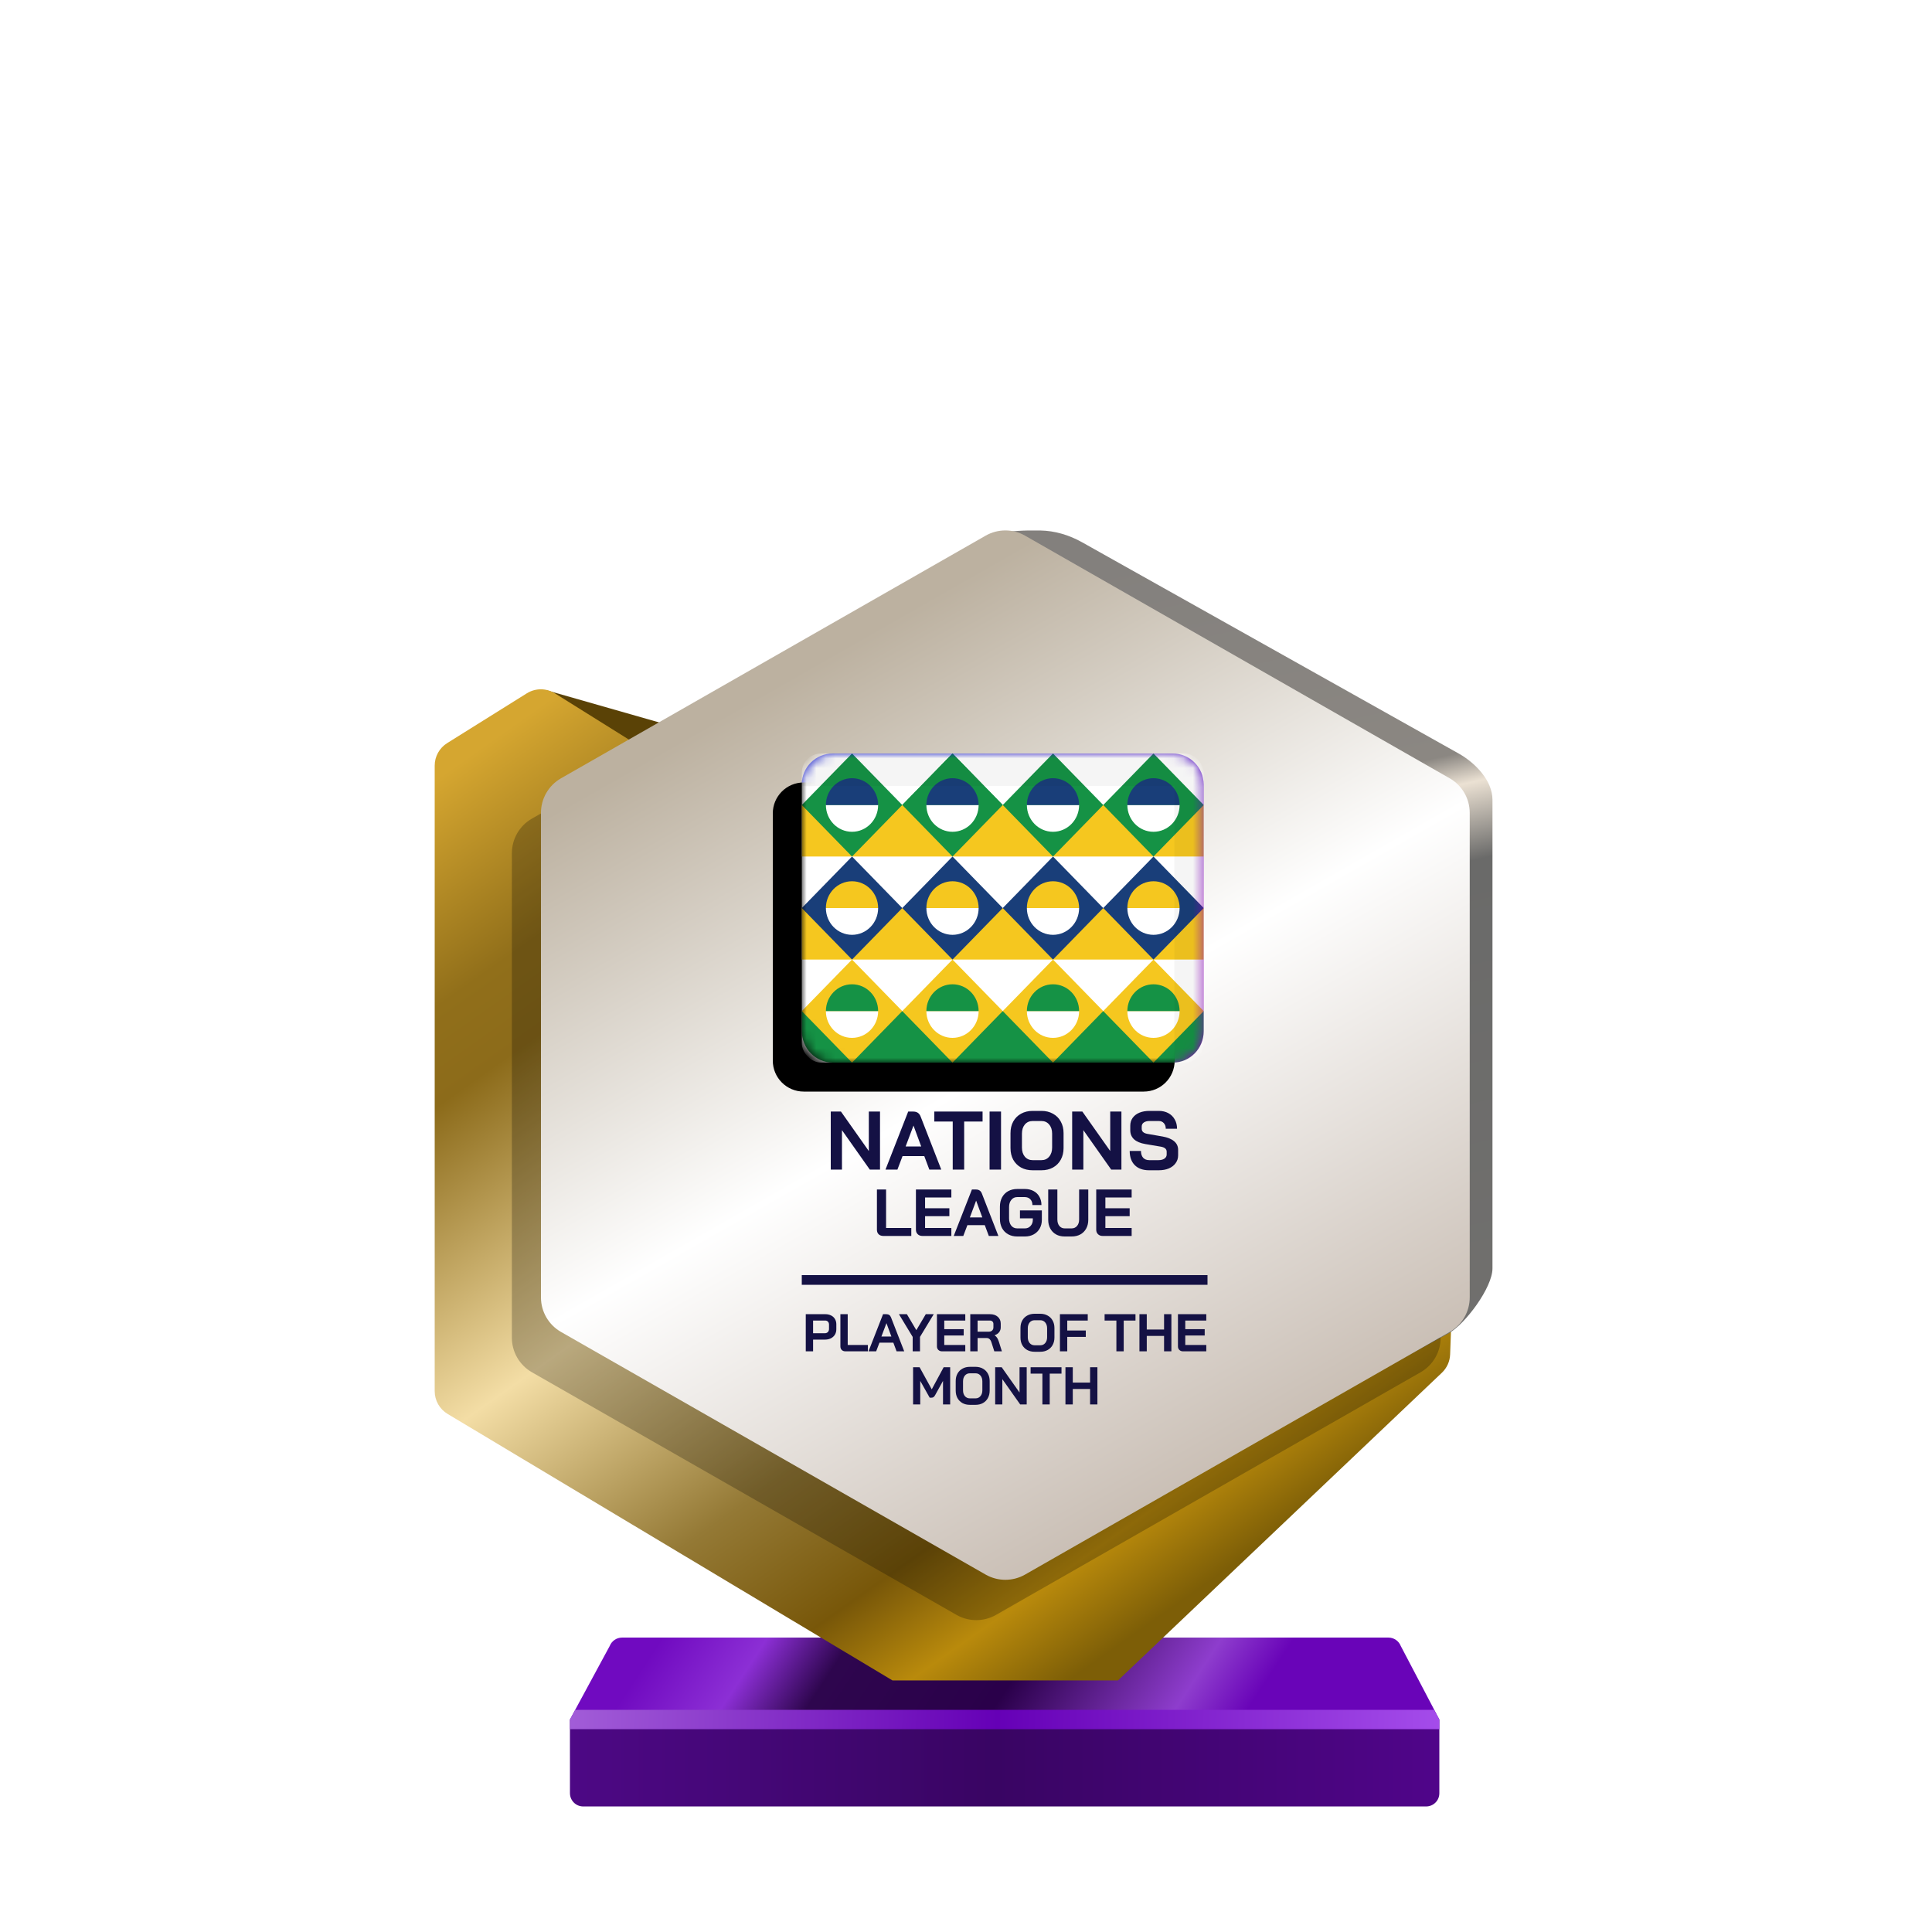
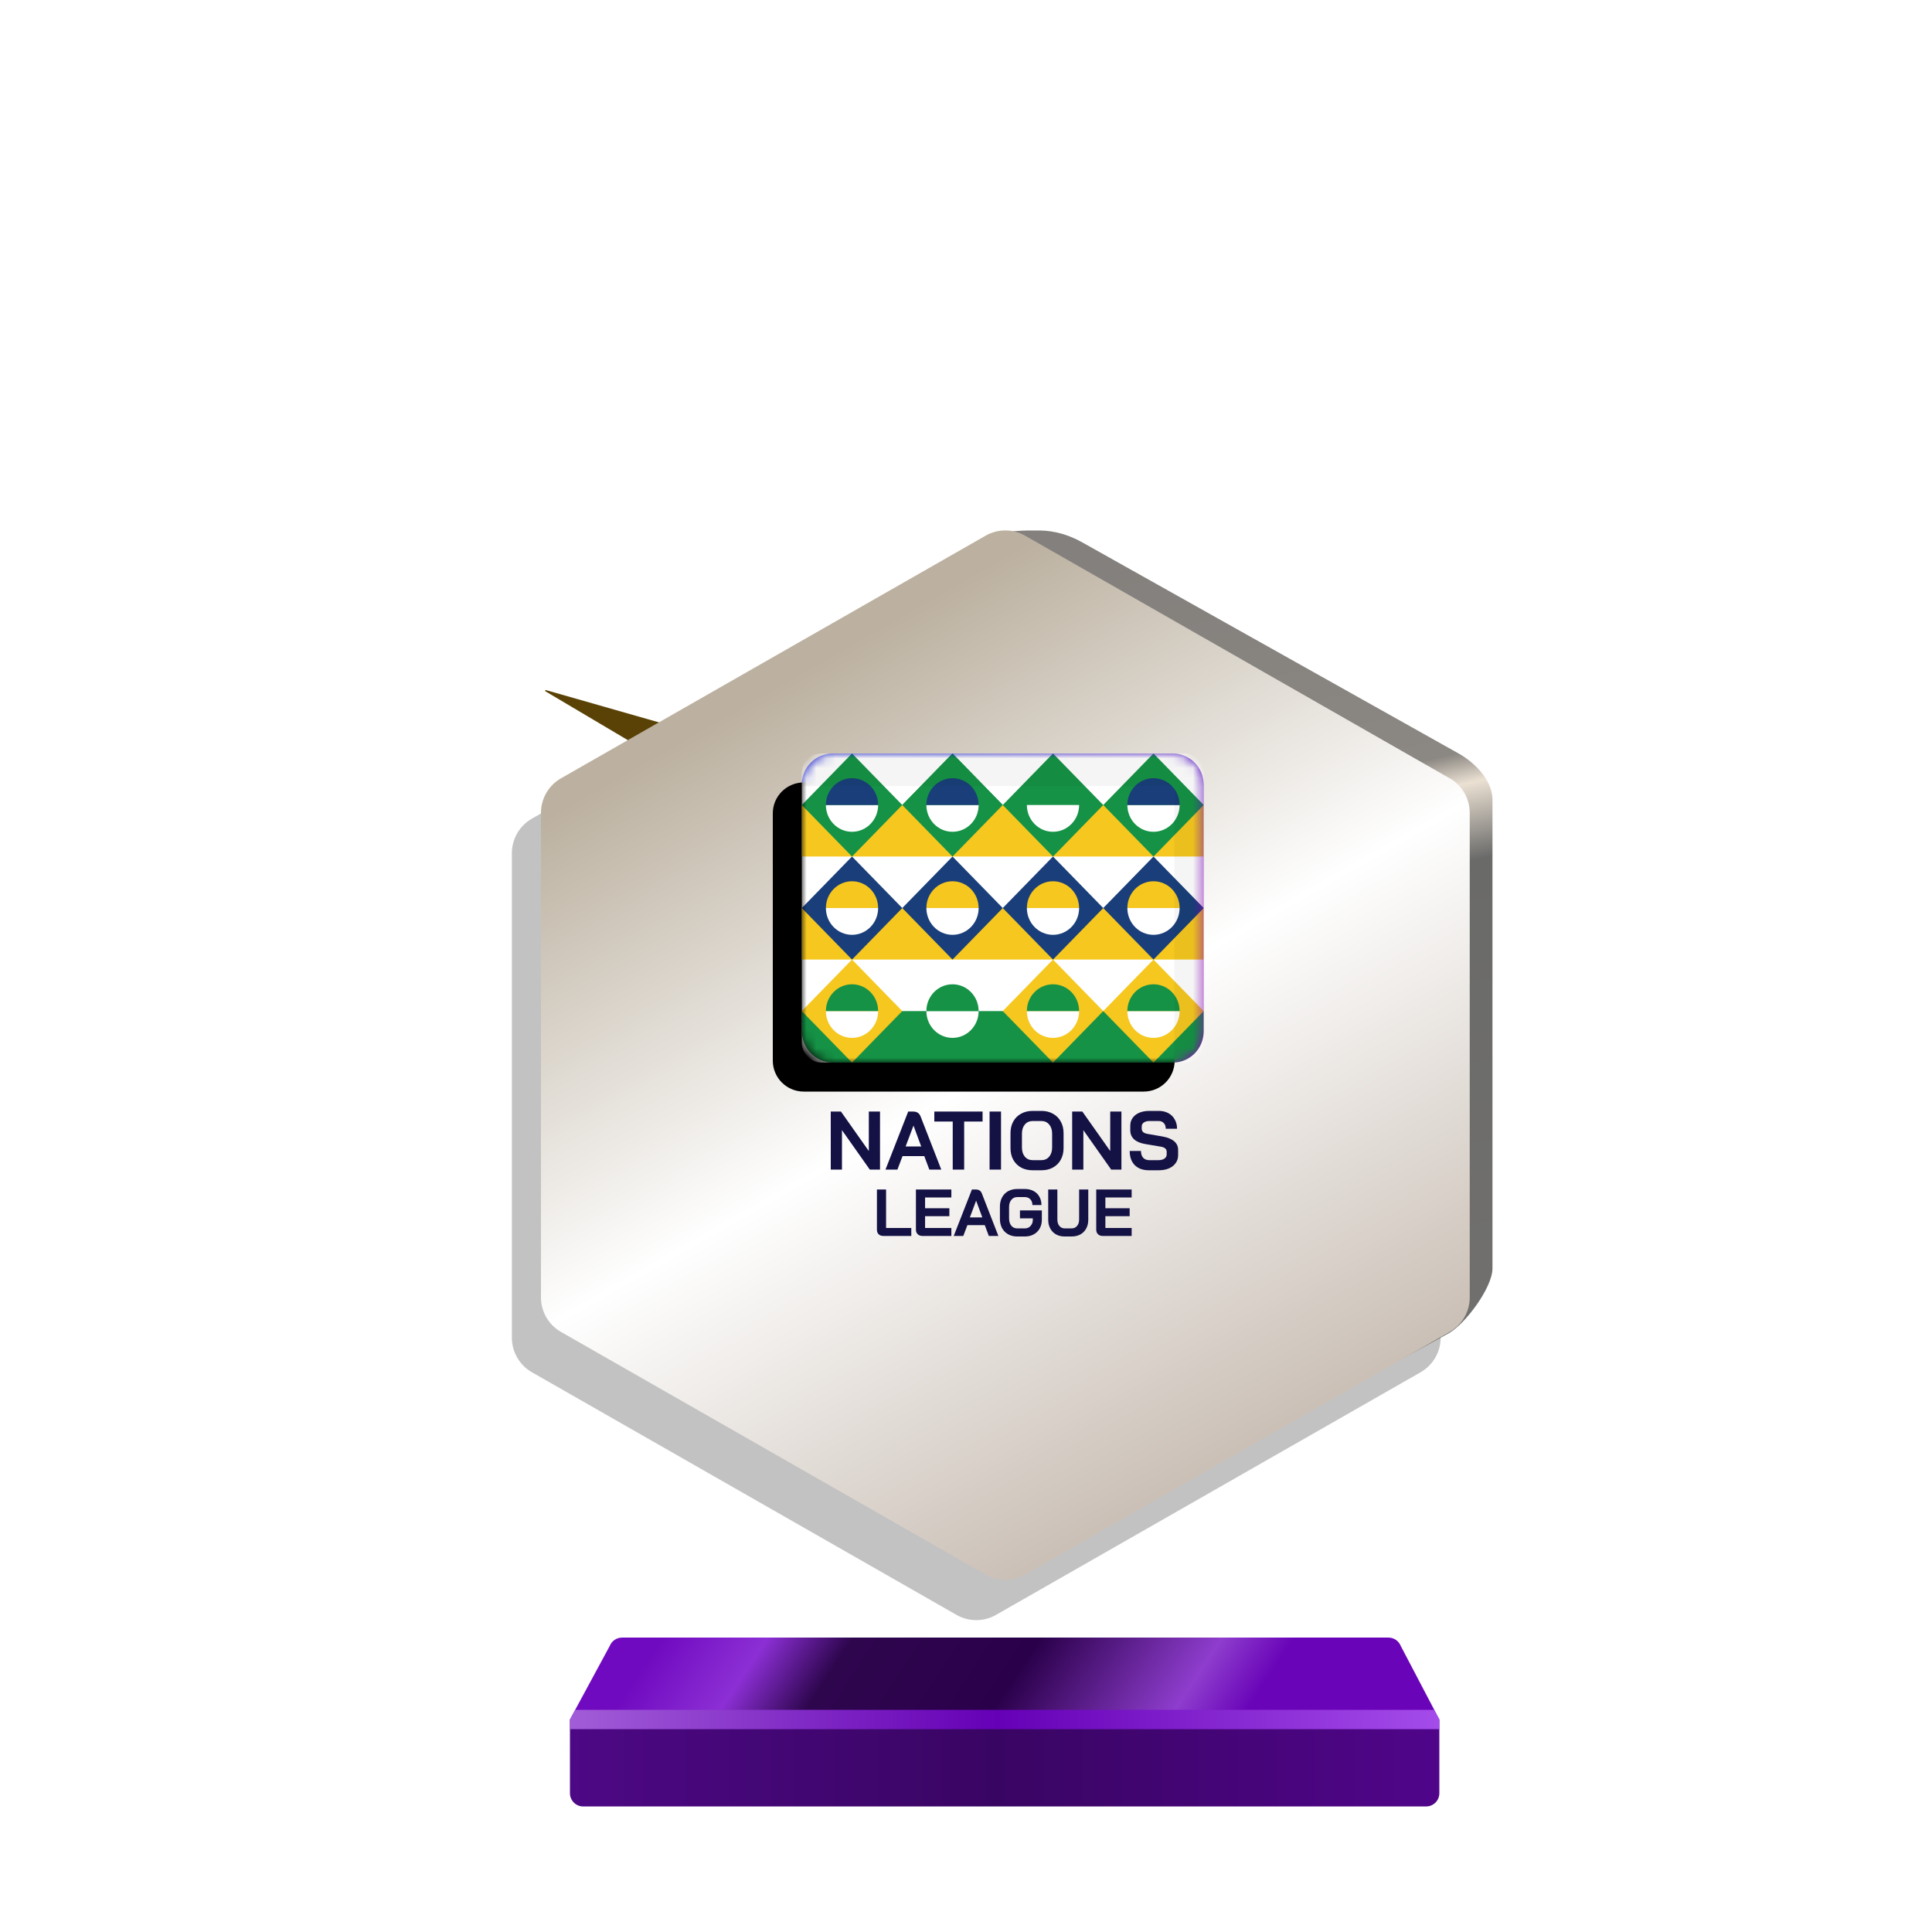
<svg xmlns="http://www.w3.org/2000/svg" xmlns:xlink="http://www.w3.org/1999/xlink" width="200px" height="200px" viewBox="0 0 200 200" version="1.1">
  <title>nations_league_gold_month</title>
  <defs>
    <linearGradient x1="7.778%" y1="48.193%" x2="80%" y2="52.643%" id="linearGradient-1">
      <stop stop-color="#700AC0" offset="0%" />
      <stop stop-color="#8C2FD5" offset="16.729%" />
      <stop stop-color="#2E064E" offset="30.206%" />
      <stop stop-color="#2A004A" offset="59.729%" />
      <stop stop-color="#8E3DCD" offset="88.523%" />
      <stop stop-color="#6904B8" offset="100%" />
    </linearGradient>
    <linearGradient x1="0%" y1="44.444%" x2="100%" y2="44.444%" id="linearGradient-2">
      <stop stop-color="#4D0885" offset="0%" />
      <stop stop-color="#390563" offset="49.007%" />
      <stop stop-color="#50058A" offset="100%" />
    </linearGradient>
    <linearGradient x1="0%" y1="49.975%" x2="101.111%" y2="50.025%" id="linearGradient-3">
      <stop stop-color="#A25DD8" offset="0%" />
      <stop stop-color="#6500B6" offset="48.57%" />
      <stop stop-color="#A64EEC" offset="100%" />
    </linearGradient>
    <linearGradient x1="1.629%" y1="7.962%" x2="65.959%" y2="97.36%" id="linearGradient-4">
      <stop stop-color="#D5A630" offset="0%" />
      <stop stop-color="#916F1A" offset="16.955%" />
      <stop stop-color="#8C6B1A" offset="24.327%" />
      <stop stop-color="#F3DDA5" offset="49.026%" />
      <stop stop-color="#947935" offset="69.869%" />
      <stop stop-color="#785709" offset="82.834%" />
      <stop stop-color="#B98A0C" offset="91.679%" />
      <stop stop-color="#7D5E07" offset="100%" />
    </linearGradient>
    <linearGradient x1="53.535%" y1="0.09%" x2="63.301%" y2="84.266%" id="linearGradient-5">
      <stop stop-color="#83807D" offset="0%" />
      <stop stop-color="#8B8782" offset="30.989%" />
      <stop stop-color="#EBE1D3" offset="34.706%" />
      <stop stop-color="#6A6A69" offset="43.802%" />
      <stop stop-color="#71706E" offset="100%" />
    </linearGradient>
    <linearGradient x1="30.976%" y1="12.068%" x2="74.446%" y2="99.419%" id="linearGradient-6">
      <stop stop-color="#BCB1A0" offset="0%" />
      <stop stop-color="#FFFFFF" offset="44.34%" />
      <stop stop-color="#BEB1A5" offset="100%" />
    </linearGradient>
    <linearGradient x1="9.615%" y1="21.893%" x2="57.693%" y2="81.065%" id="linearGradient-7">
      <stop stop-color="#0B12C6" offset="0%" />
      <stop stop-color="#8805B7" offset="100%" />
    </linearGradient>
    <path d="M0,3.2 C0,1.433 1.433,0 3.2,0 L38.4,0 C40.167,0 41.6,1.433 41.6,3.2 L41.6,28.8 C41.6,30.567 40.167,32 38.4,32 L3.2,32 C1.433,32 0,30.567 0,28.8 L0,3.2 Z" id="path-8" />
    <filter x="-3.6%" y="-4.7%" width="107.2%" height="109.4%" filterUnits="objectBoundingBox" id="filter-10">
      <feOffset dx="-3" dy="3" in="SourceAlpha" result="shadowOffsetInner1" />
      <feComposite in="shadowOffsetInner1" in2="SourceAlpha" operator="arithmetic" k2="-1" k3="1" result="shadowInnerInner1" />
      <feColorMatrix values="0 0 0 0 0   0 0 0 0 0   0 0 0 0 0  0 0 0 0.24 0" type="matrix" in="shadowInnerInner1" />
    </filter>
  </defs>
  <g id="nations_league_gold_month" stroke="none" stroke-width="1" fill="none" fill-rule="evenodd">
    <g id="euro_qualify_gold_shield" transform="translate(45, 54.91)" fill-rule="nonzero">
      <g id="trophy" transform="translate(0, -0)">
        <path d="M14,123.094 L18.119,115.479 C18.326,114.955 18.832,114.612 19.395,114.612 L98.73,114.612 C99.293,114.612 99.799,114.955 100.006,115.479 L104,123.094 L14,123.094 Z" id="Path" fill="url(#linearGradient-1)" />
        <path d="M14.002,130.72 L14,123.094 L104,123.094 L104,130.727 C104,131.485 103.385,132.094 102.626,132.094 L15.375,132.094 C14.616,132.094 14.002,131.479 14.002,130.72 Z" id="Path" fill="url(#linearGradient-2)" />
        <polygon id="Path" fill="url(#linearGradient-3)" points="14 123.094 14 124.094 104 124.094 104 123.094 103.452 122.094 14.55 122.094" />
        <path d="M11.464,16.654 L20.261,21.869 L24,20.094 L11.525,16.531 C11.446,16.499 11.391,16.61 11.464,16.654 Z" id="Path" fill="#5A4206" />
-         <path d="M0,24.345 L0,89.103 C0,90.068 0.507,90.963 1.335,91.459 L47.386,119.045 L70.736,119.045 L104.263,87.195 C104.783,86.701 105.089,86.023 105.116,85.305 L105.418,77.153 L59.061,101.876 L23.356,81.379 C22.503,80.889 21.976,79.98 21.976,78.996 L21.976,24.345 C21.976,23.398 21.488,22.518 20.685,22.016 L12.444,16.865 C11.553,16.308 10.423,16.308 9.532,16.865 L1.291,22.016 C0.488,22.518 0,23.398 0,24.345 Z" id="Path" fill="url(#linearGradient-4)" />
        <path d="M55.452,6.452 L55.452,23.273 L55.452,76.985 C55.447,77.345 55.386,77.705 55.452,78.059 L55.452,99.456 C56.143,103.174 64.863,105.097 68.146,103.221 L105,83.094 C106.712,82.116 109.5,78.37 109.5,76.399 L109.5,27.883 C109.5,25.898 107.73,24.067 106,23.094 L67.023,1.229 C65.692,0.482 64.208,0.031 62.683,0.006 C55.838,-0.108 55.107,1.508 55.452,6.452 Z" id="Path" fill="url(#linearGradient-5)" />
        <path d="M54.018,4.718 L10.065,29.833 C8.782,30.567 7.989,31.932 7.989,33.411 L7.989,83.569 C7.989,85.048 8.782,86.413 10.065,87.147 L54.018,112.263 C55.285,112.987 56.84,112.987 58.107,112.263 L102.059,87.147 C103.343,86.413 104.136,85.048 104.136,83.569 L104.136,33.411 C104.136,31.932 103.343,30.567 102.059,29.833 L58.107,4.718 C56.84,3.994 55.285,3.994 54.018,4.718 Z" id="Path" fill-opacity="0.24" fill="#000000" />
        <path d="M57.029,0.543 L13.076,25.659 C11.792,26.392 11,27.758 11,29.236 L11,79.394 C11,80.873 11.792,82.238 13.076,82.972 L57.029,108.088 C58.296,108.812 59.851,108.812 61.118,108.088 L105.07,82.972 C106.354,82.238 107.146,80.873 107.146,79.394 L107.146,29.236 C107.146,27.758 106.354,26.392 105.07,25.659 L61.118,0.543 C59.851,-0.181 58.296,-0.181 57.029,0.543 Z" id="Path" fill="url(#linearGradient-6)" />
-         <path d="M38.413,81.134 L40.44,81.134 C40.663,81.134 40.861,81.178 41.033,81.266 C41.205,81.35 41.339,81.473 41.434,81.634 C41.53,81.791 41.577,81.973 41.577,82.178 L41.577,82.689 C41.577,82.901 41.528,83.09 41.429,83.255 C41.33,83.416 41.191,83.542 41.011,83.634 C40.836,83.722 40.63,83.766 40.396,83.766 L39.171,83.766 L39.171,84.98 L38.413,84.98 L38.413,81.134 Z M40.385,83.106 C40.513,83.106 40.618,83.066 40.698,82.985 C40.779,82.901 40.819,82.791 40.819,82.656 L40.819,82.211 C40.819,82.083 40.782,81.982 40.709,81.909 C40.639,81.832 40.546,81.793 40.429,81.793 L39.171,81.793 L39.171,83.106 L40.385,83.106 Z M42.53,84.98 C42.368,84.98 42.238,84.934 42.139,84.842 C42.044,84.747 41.997,84.623 41.997,84.469 L41.997,81.134 L42.755,81.134 L42.755,84.321 L44.843,84.321 L44.843,84.98 L42.53,84.98 Z M46.754,81.134 C46.992,81.134 47.153,81.244 47.237,81.464 L48.605,84.98 L47.814,84.98 L47.479,84.084 L46.04,84.084 L45.699,84.98 L44.908,84.98 L46.413,81.134 L46.754,81.134 Z M48.881,81.134 L49.859,82.788 L50.837,81.134 L51.661,81.134 L50.238,83.485 L50.238,84.98 L49.48,84.98 L49.48,83.485 L48.057,81.134 L48.881,81.134 Z M46.765,82.062 L46.243,83.447 L47.276,83.447 L46.765,82.062 Z M52.525,84.98 C52.368,84.98 52.239,84.932 52.141,84.837 C52.042,84.742 51.992,84.617 51.992,84.463 L51.992,81.134 L54.926,81.134 L54.926,81.793 L52.75,81.793 L52.75,82.683 L54.761,82.683 L54.761,83.343 L52.75,83.343 L52.75,84.321 L54.926,84.321 L54.926,84.98 L52.525,84.98 Z M55.442,81.134 L57.486,81.134 C57.819,81.134 58.087,81.224 58.288,81.403 C58.493,81.583 58.596,81.819 58.596,82.112 L58.596,82.496 C58.596,82.687 58.541,82.854 58.431,82.996 C58.325,83.136 58.169,83.242 57.964,83.315 L57.964,83.326 C58.081,83.403 58.169,83.491 58.228,83.59 C58.29,83.689 58.35,83.826 58.409,84.002 L58.717,84.98 L57.931,84.98 L57.64,84.068 C57.592,83.91 57.526,83.793 57.442,83.716 C57.358,83.639 57.253,83.601 57.129,83.601 L56.2,83.601 L56.2,84.98 L55.442,84.98 L55.442,81.134 Z M57.343,82.947 C57.497,82.947 57.618,82.907 57.706,82.826 C57.794,82.742 57.838,82.634 57.838,82.502 L57.838,82.145 C57.838,82.039 57.805,81.954 57.739,81.892 C57.673,81.826 57.585,81.793 57.475,81.793 L56.2,81.793 L56.2,82.947 L57.343,82.947 Z M62.105,85.024 C61.816,85.024 61.56,84.963 61.336,84.842 C61.116,84.718 60.944,84.546 60.82,84.326 C60.699,84.103 60.639,83.844 60.639,83.551 L60.639,82.562 C60.639,82.269 60.699,82.013 60.82,81.793 C60.944,81.57 61.116,81.398 61.336,81.277 C61.56,81.152 61.816,81.09 62.105,81.09 L62.688,81.09 C62.977,81.09 63.232,81.152 63.451,81.277 C63.675,81.398 63.847,81.57 63.968,81.793 C64.092,82.013 64.155,82.269 64.155,82.562 L64.155,83.551 C64.155,83.844 64.092,84.103 63.968,84.326 C63.847,84.546 63.675,84.718 63.451,84.842 C63.232,84.963 62.977,85.024 62.688,85.024 L62.105,85.024 Z M62.688,84.353 C62.9,84.353 63.071,84.277 63.199,84.123 C63.331,83.969 63.397,83.767 63.397,83.518 L63.397,82.595 C63.397,82.346 63.331,82.145 63.199,81.991 C63.071,81.837 62.9,81.76 62.688,81.76 L62.105,81.76 C61.893,81.76 61.721,81.837 61.589,81.991 C61.461,82.145 61.397,82.346 61.397,82.595 L61.397,83.518 C61.397,83.767 61.461,83.969 61.589,84.123 C61.721,84.277 61.893,84.353 62.105,84.353 L62.688,84.353 Z M64.724,81.134 L67.603,81.134 L67.603,81.793 L65.482,81.793 L65.482,82.826 L67.4,82.826 L67.4,83.485 L65.482,83.485 L65.482,84.98 L64.724,84.98 L64.724,81.134 Z M70.568,81.793 L69.348,81.793 L69.348,81.134 L72.545,81.134 L72.545,81.793 L71.326,81.793 L71.326,84.98 L70.568,84.98 L70.568,81.793 Z M72.954,81.134 L73.713,81.134 L73.713,82.722 L75.504,82.722 L75.504,81.134 L76.262,81.134 L76.262,84.98 L75.504,84.98 L75.504,83.381 L73.713,83.381 L73.713,84.98 L72.954,84.98 L72.954,81.134 Z M77.474,84.98 C77.316,84.98 77.188,84.932 77.089,84.837 C76.99,84.742 76.941,84.617 76.941,84.463 L76.941,81.134 L79.875,81.134 L79.875,81.793 L77.699,81.793 L77.699,82.683 L79.71,82.683 L79.71,83.343 L77.699,83.343 L77.699,84.321 L79.875,84.321 L79.875,84.98 L77.474,84.98 Z M49.522,86.628 L50.197,86.628 L51.455,88.914 L52.686,86.628 L53.362,86.628 L53.362,90.474 L52.62,90.474 L52.62,88.04 L51.812,89.501 C51.758,89.6 51.701,89.672 51.642,89.716 C51.587,89.756 51.523,89.776 51.45,89.776 L51.241,89.776 L50.263,88.04 L50.263,90.474 L49.522,90.474 L49.522,86.628 Z M55.401,90.518 C55.112,90.518 54.856,90.457 54.632,90.337 C54.413,90.212 54.24,90.04 54.116,89.82 C53.995,89.597 53.935,89.338 53.935,89.045 L53.935,88.056 C53.935,87.763 53.995,87.507 54.116,87.287 C54.24,87.064 54.413,86.892 54.632,86.771 C54.856,86.646 55.112,86.584 55.401,86.584 L55.984,86.584 C56.273,86.584 56.528,86.646 56.748,86.771 C56.971,86.892 57.143,87.064 57.264,87.287 C57.388,87.507 57.451,87.763 57.451,88.056 L57.451,89.045 C57.451,89.338 57.388,89.597 57.264,89.82 C57.143,90.04 56.971,90.212 56.748,90.337 C56.528,90.457 56.273,90.518 55.984,90.518 L55.401,90.518 Z M55.984,89.848 C56.196,89.848 56.367,89.771 56.495,89.617 C56.627,89.463 56.693,89.262 56.693,89.012 L56.693,88.089 C56.693,87.84 56.627,87.639 56.495,87.485 C56.367,87.331 56.196,87.254 55.984,87.254 L55.401,87.254 C55.189,87.254 55.017,87.331 54.885,87.485 C54.757,87.639 54.693,87.84 54.693,88.089 L54.693,89.012 C54.693,89.262 54.757,89.463 54.885,89.617 C55.017,89.771 55.189,89.848 55.401,89.848 L55.984,89.848 Z M58.02,86.628 L58.696,86.628 L60.542,89.243 L60.542,86.628 L61.284,86.628 L61.284,90.474 L60.608,90.474 L58.762,87.859 L58.762,90.474 L58.02,90.474 L58.02,86.628 Z M62.909,87.287 L61.689,87.287 L61.689,86.628 L64.886,86.628 L64.886,87.287 L63.667,87.287 L63.667,90.474 L62.909,90.474 L62.909,87.287 Z M65.295,86.628 L66.054,86.628 L66.054,88.216 L67.845,88.216 L67.845,86.628 L68.603,86.628 L68.603,90.474 L67.845,90.474 L67.845,88.875 L66.054,88.875 L66.054,90.474 L65.295,90.474 L65.295,86.628 Z M38,78.09 C38,78.09 38,77.866 38,77.59 C38,77.314 38,77.09 38,77.09 L80,77.09 L80,77.59 L80,78.09 L38,78.09 Z" id="Combined-Shape" fill="#141144" />
      </g>
    </g>
    <path d="M86,115.069 L87.056,115.069 L89.94,119.155 L89.94,115.069 L91.099,115.069 L91.099,121.078 L90.043,121.078 L87.159,116.992 L87.159,121.078 L86,121.078 L86,115.069 Z M94.548,115.069 C94.92,115.069 95.172,115.24 95.303,115.584 L97.441,121.078 L96.205,121.078 L95.681,119.678 L93.432,119.678 L92.9,121.078 L91.664,121.078 L94.016,115.069 L94.548,115.069 Z M101.716,115.069 L101.716,116.099 L99.811,116.099 L99.811,121.078 L98.626,121.078 L98.626,116.099 L96.72,116.099 L96.72,115.069 L101.716,115.069 Z M94.565,116.519 L93.75,118.683 L95.363,118.683 L94.565,116.519 Z M102.441,115.069 L103.626,115.069 L103.626,121.078 L102.441,121.078 L102.441,115.069 Z M106.898,121.146 C106.446,121.146 106.046,121.052 105.697,120.863 C105.353,120.668 105.084,120.4 104.89,120.056 C104.701,119.707 104.606,119.304 104.606,118.846 L104.606,117.301 C104.606,116.843 104.701,116.442 104.89,116.099 C105.084,115.75 105.353,115.481 105.697,115.292 C106.046,115.097 106.446,115 106.898,115 L107.808,115 C108.26,115 108.658,115.097 109.002,115.292 C109.351,115.481 109.62,115.75 109.808,116.099 C110.003,116.442 110.1,116.843 110.1,117.301 L110.1,118.846 C110.1,119.304 110.003,119.707 109.808,120.056 C109.62,120.4 109.351,120.668 109.002,120.863 C108.658,121.052 108.26,121.146 107.808,121.146 L106.898,121.146 Z M107.808,120.099 C108.14,120.099 108.406,119.979 108.607,119.739 C108.813,119.498 108.916,119.183 108.916,118.794 L108.916,117.352 C108.916,116.963 108.813,116.648 108.607,116.408 C108.406,116.167 108.14,116.047 107.808,116.047 L106.898,116.047 C106.566,116.047 106.298,116.167 106.091,116.408 C105.891,116.648 105.791,116.963 105.791,117.352 L105.791,118.794 C105.791,119.183 105.891,119.498 106.091,119.739 C106.298,119.979 106.566,120.099 106.898,120.099 L107.808,120.099 Z M110.99,115.069 L112.046,115.069 L114.93,119.155 L114.93,115.069 L116.089,115.069 L116.089,121.078 L115.033,121.078 L112.149,116.992 L112.149,121.078 L110.99,121.078 L110.99,115.069 Z M118.954,121.146 C118.325,121.146 117.832,120.972 117.478,120.623 C117.123,120.268 116.946,119.776 116.946,119.146 L118.113,119.146 C118.113,119.444 118.187,119.678 118.336,119.85 C118.491,120.016 118.702,120.099 118.971,120.099 L119.924,120.099 C120.176,120.099 120.379,120.048 120.534,119.945 C120.694,119.836 120.774,119.693 120.774,119.515 L120.774,119.223 C120.774,118.943 120.568,118.769 120.156,118.7 L118.576,118.434 C118.061,118.348 117.669,118.185 117.4,117.944 C117.137,117.698 117.005,117.386 117.005,117.009 L117.005,116.528 C117.005,116.225 117.086,115.959 117.246,115.73 C117.412,115.495 117.644,115.315 117.941,115.189 C118.245,115.063 118.594,115 118.988,115 L119.959,115 C120.331,115 120.66,115.077 120.946,115.232 C121.232,115.386 121.452,115.604 121.607,115.884 C121.767,116.159 121.847,116.479 121.847,116.846 L120.68,116.846 C120.68,116.605 120.614,116.414 120.482,116.27 C120.351,116.122 120.176,116.047 119.959,116.047 L118.988,116.047 C118.748,116.047 118.554,116.099 118.405,116.202 C118.262,116.305 118.19,116.442 118.19,116.614 L118.19,116.846 C118.19,117.132 118.388,117.309 118.782,117.378 L120.353,117.652 C120.874,117.744 121.272,117.907 121.547,118.142 C121.821,118.371 121.959,118.668 121.959,119.035 L121.959,119.601 C121.959,119.904 121.873,120.174 121.701,120.408 C121.535,120.643 121.301,120.826 120.997,120.957 C120.694,121.083 120.342,121.146 119.941,121.146 L118.954,121.146 Z M91.445,127.945 C91.244,127.945 91.081,127.888 90.958,127.773 C90.839,127.654 90.779,127.499 90.779,127.306 L90.779,123.138 L91.727,123.138 L91.727,127.121 L94.337,127.121 L94.337,127.945 L91.445,127.945 Z M95.483,127.945 C95.286,127.945 95.126,127.886 95.002,127.766 C94.878,127.648 94.816,127.492 94.816,127.299 L94.816,123.138 L98.484,123.138 L98.484,123.962 L95.764,123.962 L95.764,125.075 L98.278,125.075 L98.278,125.899 L95.764,125.899 L95.764,127.121 L98.484,127.121 L98.484,127.945 L95.483,127.945 Z M101.944,126.826 L100.145,126.826 L99.719,127.945 L98.73,127.945 L100.612,123.138 L101.038,123.138 C101.335,123.138 101.537,123.275 101.642,123.55 L103.352,127.945 L102.363,127.945 L101.944,126.826 Z M100.399,126.029 L101.69,126.029 L101.052,124.298 L101.045,124.298 L100.399,126.029 Z M105.297,128 C104.945,128 104.633,127.924 104.363,127.773 C104.093,127.622 103.882,127.409 103.731,127.135 C103.585,126.856 103.511,126.535 103.511,126.173 L103.511,124.91 C103.511,124.548 103.585,124.23 103.731,123.955 C103.882,123.676 104.093,123.461 104.363,123.31 C104.638,123.158 104.954,123.083 105.311,123.083 L106.08,123.083 C106.423,123.083 106.725,123.152 106.986,123.289 C107.247,123.426 107.449,123.621 107.591,123.873 C107.737,124.125 107.811,124.415 107.811,124.745 L106.877,124.745 C106.877,124.498 106.803,124.298 106.657,124.147 C106.51,123.996 106.318,123.921 106.08,123.921 L105.311,123.921 C105.054,123.921 104.848,124.017 104.693,124.209 C104.537,124.397 104.459,124.644 104.459,124.951 L104.459,126.132 C104.459,126.439 104.535,126.688 104.686,126.881 C104.842,127.068 105.045,127.162 105.297,127.162 L106.107,127.162 C106.341,127.162 106.533,127.077 106.684,126.908 C106.84,126.739 106.918,126.528 106.918,126.276 L106.918,126.125 L105.585,126.125 L105.585,125.301 L107.852,125.301 L107.852,126.276 C107.852,126.61 107.778,126.908 107.632,127.169 C107.485,127.43 107.279,127.634 107.014,127.78 C106.748,127.927 106.446,128 106.107,128 L105.297,128 Z M110.213,128 C109.875,128 109.577,127.929 109.321,127.787 C109.064,127.641 108.865,127.437 108.723,127.176 C108.581,126.915 108.51,126.613 108.51,126.269 L108.51,123.138 L109.458,123.138 L109.458,126.242 C109.458,126.517 109.527,126.739 109.664,126.908 C109.806,127.077 109.989,127.162 110.213,127.162 L110.941,127.162 C111.17,127.162 111.356,127.077 111.498,126.908 C111.64,126.739 111.711,126.517 111.711,126.242 L111.711,123.138 L112.658,123.138 L112.658,126.269 C112.658,126.613 112.587,126.915 112.445,127.176 C112.304,127.437 112.102,127.641 111.841,127.787 C111.58,127.929 111.28,128 110.941,128 L110.213,128 Z M114.147,127.945 C113.95,127.945 113.79,127.886 113.666,127.766 C113.542,127.648 113.481,127.492 113.481,127.299 L113.481,123.138 L117.148,123.138 L117.148,123.962 L114.428,123.962 L114.428,125.075 L116.942,125.075 L116.942,125.899 L114.428,125.899 L114.428,127.121 L117.148,127.121 L117.148,127.945 L114.147,127.945 Z" id="Combined-Shape" fill="#141144" fill-rule="nonzero" />
    <g id="Path-+-Shape-+-Path-159-Mask" transform="translate(83, 78)">
      <mask id="mask-9" fill="white">
        <use xlink:href="#path-8" />
      </mask>
      <g id="Mask" fill-rule="nonzero">
        <use fill="url(#linearGradient-7)" xlink:href="#path-8" />
        <use fill="black" fill-opacity="1" filter="url(#filter-10)" xlink:href="#path-8" />
      </g>
      <g id="flag" mask="url(#mask-9)" fill-rule="nonzero">
        <rect id="Rectangle" fill="#FFFFFF" x="0" y="0" width="41.61" height="32" rx="2" />
        <polygon id="Path" fill="#FFFFFF" points="10.402 16 5.201 10.667 15.604 10.667" />
        <polygon id="Path" fill="#FFFFFF" points="10.402 26.667 5.201 21.333 15.604 21.333" />
-         <polygon id="Path" fill="#FFFFFF" points="31.207 16 26.006 10.667 36.409 10.667" />
        <polygon id="Path" fill="#FFFFFF" points="31.207 26.667 26.006 21.333 36.409 21.333" />
        <rect id="Rectangle" fill="#F5C71F" x="0" y="5.333" width="41.61" height="5.333" />
        <rect id="Rectangle" fill="#F5C71F" x="0" y="16" width="41.61" height="5.333" />
        <path d="M0,26.667 L41.61,26.667 L41.61,28.718 C41.61,30.531 40.177,32 38.409,32 L3.201,32 C1.433,32 0,30.531 0,28.718 L0,26.667 Z" id="Path" fill="#159245" />
        <polygon id="Path" fill="#159245" points="0 5.333 5.201 0 10.402 5.333 5.201 10.667" />
        <path d="M5.201,8.107 C6.694,8.107 7.905,6.865 7.905,5.333 L2.496,5.333 C2.496,6.865 3.707,8.107 5.201,8.107 Z" id="Path" fill="#FFFFFF" />
        <path d="M5.201,2.56 C3.707,2.56 2.496,3.802 2.496,5.333 L7.905,5.333 C7.905,3.802 6.694,2.56 5.201,2.56 Z" id="Path" fill="#193E79" />
        <polygon id="Path" fill="#193E79" points="0 16 5.201 10.667 10.402 16 5.201 21.333" />
        <path d="M5.201,18.773 C6.694,18.773 7.905,17.532 7.905,16 L2.496,16 C2.496,17.532 3.707,18.773 5.201,18.773 Z" id="Path" fill="#FFFFFF" />
        <path d="M5.201,13.227 C3.707,13.227 2.496,14.468 2.496,16 L7.905,16 C7.905,14.468 6.694,13.227 5.201,13.227 Z" id="Path" fill="#F5C71F" />
        <polygon id="Path" fill="#F5C71F" points="0 26.667 5.201 21.333 10.402 26.667 5.201 32" />
        <path d="M5.201,29.44 C6.694,29.44 7.905,28.198 7.905,26.667 L2.496,26.667 C2.496,28.198 3.707,29.44 5.201,29.44 Z" id="Path" fill="#FFFFFF" />
        <path d="M5.201,23.893 C3.707,23.893 2.496,25.135 2.496,26.667 L7.905,26.667 C7.905,25.135 6.694,23.893 5.201,23.893 Z" id="Path" fill="#159245" />
        <polygon id="Path" fill="#159245" points="10.402 5.333 15.604 0 20.805 5.333 15.604 10.667" />
        <polygon id="Path" fill="#159245" points="15.604 0 10.402 5.333 20.805 5.333" />
        <path d="M15.603,8.107 C17.097,8.107 18.308,6.865 18.308,5.333 L12.898,5.333 C12.898,6.865 14.109,8.107 15.603,8.107 Z" id="Path" fill="#FFFFFF" />
        <path d="M15.603,2.56 C14.109,2.56 12.898,3.802 12.898,5.333 L18.308,5.333 C18.308,3.802 17.097,2.56 15.603,2.56 Z" id="Path" fill="#193E79" />
        <polygon id="Path" fill="#193E79" points="10.402 16 15.604 10.667 20.805 16 15.604 21.333" />
        <path d="M15.603,18.773 C17.097,18.773 18.308,17.532 18.308,16 L12.898,16 C12.898,17.532 14.109,18.773 15.603,18.773 Z" id="Path" fill="#FFFFFF" />
        <path d="M15.603,13.227 C14.109,13.227 12.898,14.468 12.898,16 L18.308,16 C18.308,14.468 17.097,13.227 15.603,13.227 Z" id="Path" fill="#F5C71F" />
-         <polygon id="Path" fill="#F5C71F" points="10.402 26.667 15.604 21.333 20.805 26.667 15.604 32" />
        <path d="M15.603,29.44 C17.097,29.44 18.308,28.198 18.308,26.667 L12.898,26.667 C12.898,28.198 14.109,29.44 15.603,29.44 Z" id="Path" fill="#FFFFFF" />
        <path d="M15.603,23.893 C14.109,23.893 12.898,25.135 12.898,26.667 L18.308,26.667 C18.308,25.135 17.097,23.893 15.603,23.893 Z" id="Path" fill="#159245" />
        <polygon id="Path" fill="#159245" points="20.805 5.333 26.006 0 31.207 5.333 26.006 10.667" />
        <path d="M26.006,8.107 C27.499,8.107 28.71,6.865 28.71,5.333 L23.301,5.333 C23.301,6.865 24.512,8.107 26.006,8.107 Z" id="Path" fill="#FFFFFF" />
-         <path d="M26.006,2.56 C24.512,2.56 23.301,3.802 23.301,5.333 L28.71,5.333 C28.71,3.802 27.499,2.56 26.006,2.56 Z" id="Path" fill="#193E79" />
        <polygon id="Path" fill="#193E79" points="20.805 16 26.006 10.667 31.207 16 26.006 21.333" />
        <path d="M26.006,18.773 C27.499,18.773 28.71,17.532 28.71,16 L23.301,16 C23.301,17.532 24.512,18.773 26.006,18.773 Z" id="Path" fill="#FFFFFF" />
        <path d="M26.006,13.227 C24.512,13.227 23.301,14.468 23.301,16 L28.71,16 C28.71,14.468 27.499,13.227 26.006,13.227 Z" id="Path" fill="#F5C71F" />
        <polygon id="Path" fill="#F5C71F" points="20.805 26.667 26.006 21.333 31.207 26.667 26.006 32" />
        <path d="M26.006,29.44 C27.499,29.44 28.71,28.198 28.71,26.667 L23.301,26.667 C23.301,28.198 24.512,29.44 26.006,29.44 Z" id="Path" fill="#FFFFFF" />
        <path d="M26.006,23.893 C24.512,23.893 23.301,25.135 23.301,26.667 L28.71,26.667 C28.71,25.135 27.499,23.893 26.006,23.893 Z" id="Path" fill="#159245" />
        <polygon id="Path" fill="#159245" points="31.207 5.333 36.409 0 41.61 5.333 36.409 10.667" />
        <path d="M36.408,8.107 C37.902,8.107 39.113,6.865 39.113,5.333 L33.703,5.333 C33.703,6.865 34.914,8.107 36.408,8.107 Z" id="Path" fill="#FFFFFF" />
        <path d="M36.408,2.56 C34.914,2.56 33.703,3.802 33.703,5.333 L39.113,5.333 C39.113,3.802 37.902,2.56 36.408,2.56 Z" id="Path" fill="#193E79" />
        <polygon id="Path" fill="#193E79" points="31.207 16 36.409 10.667 41.61 16 36.409 21.333" />
        <path d="M36.408,18.773 C37.902,18.773 39.113,17.532 39.113,16 L33.703,16 C33.703,17.532 34.914,18.773 36.408,18.773 Z" id="Path" fill="#FFFFFF" />
        <path d="M36.408,13.227 C34.914,13.227 33.703,14.468 33.703,16 L39.113,16 C39.113,14.468 37.902,13.227 36.408,13.227 Z" id="Path" fill="#F5C71F" />
        <polygon id="Path" fill="#F5C71F" points="31.207 26.667 36.409 21.333 41.61 26.667 36.409 32" />
        <path d="M36.408,29.44 C37.902,29.44 39.113,28.198 39.113,26.667 L33.703,26.667 C33.703,28.198 34.914,29.44 36.408,29.44 Z" id="Path" fill="#FFFFFF" />
        <path d="M36.408,23.893 C34.914,23.893 33.703,25.135 33.703,26.667 L39.113,26.667 C39.113,25.135 37.902,23.893 36.408,23.893 Z" id="Path" fill="#159245" />
      </g>
      <path d="M0.007,3.364 L0.007,3.305 C0.007,1.483 1.485,0.005 3.307,0.005 L38.313,0.005 C40.136,0.005 41.613,1.483 41.613,3.305 L41.613,28.953 C41.613,30.636 40.249,32.001 38.565,32.001 L38.565,32.001 L38.565,32.001 L38.565,3.364 L0.007,3.364 Z" id="Path-159" fill="#000000" opacity="0.2" mask="url(#mask-9)" />
    </g>
  </g>
</svg>